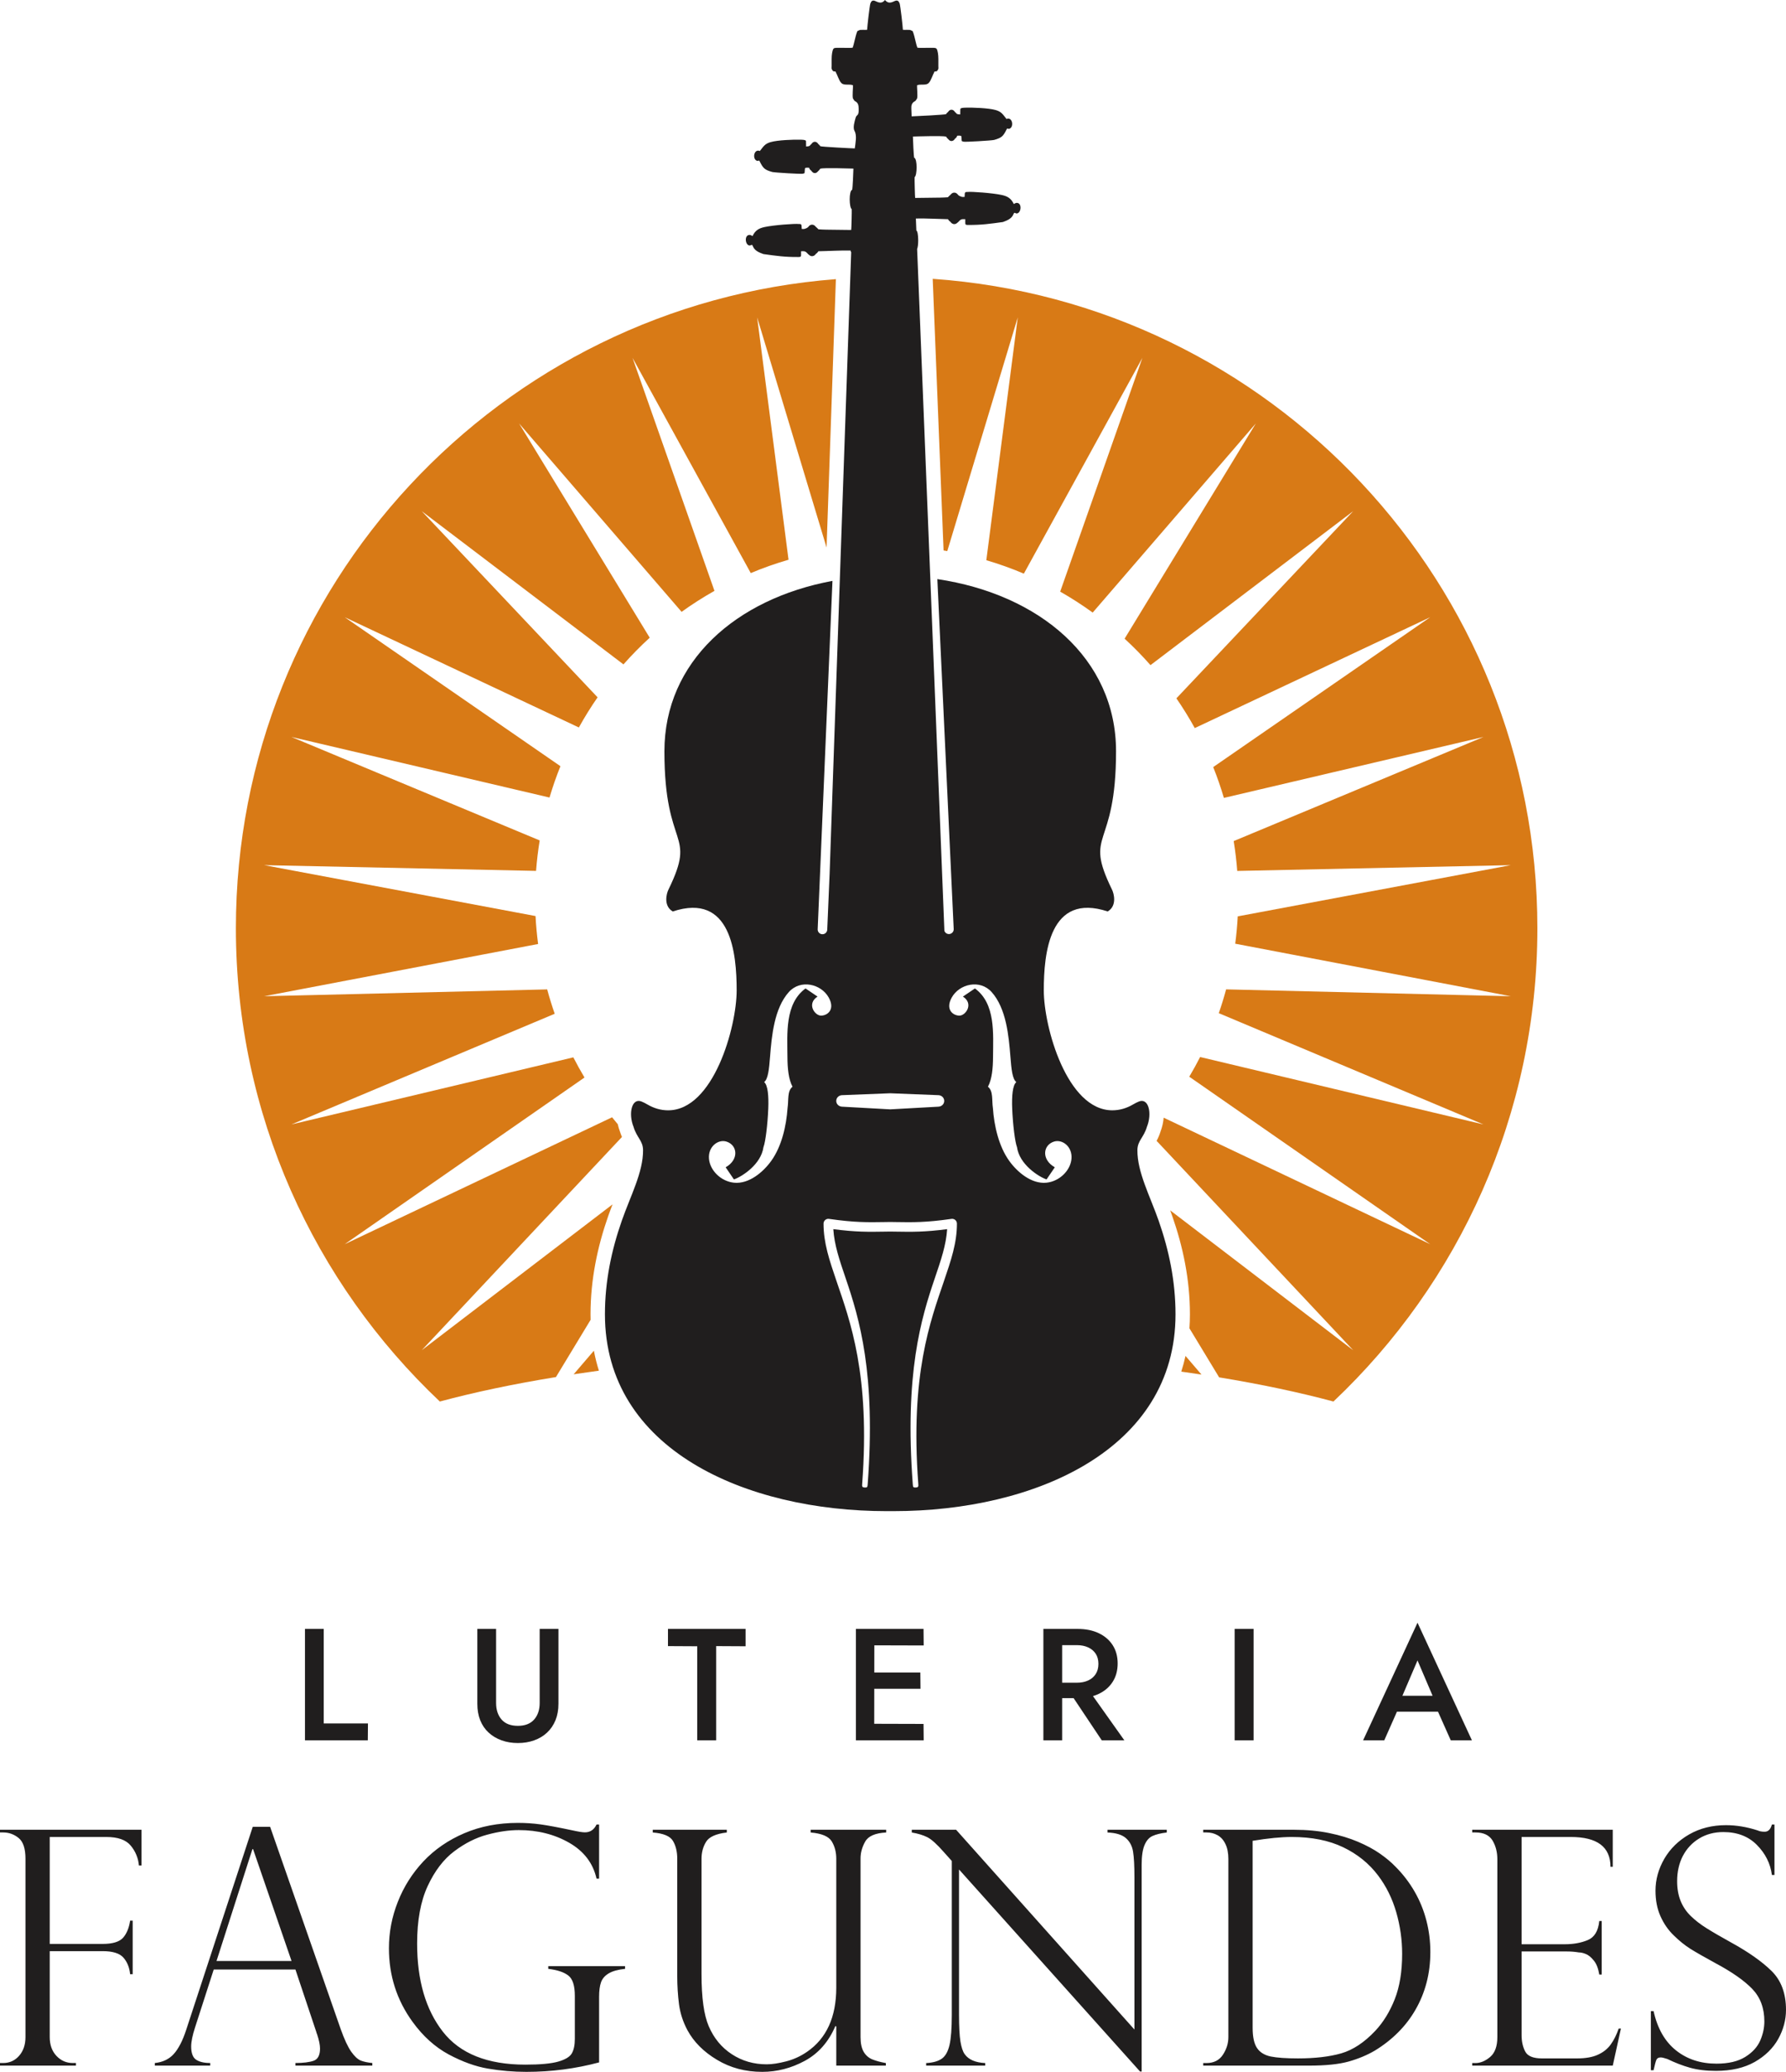
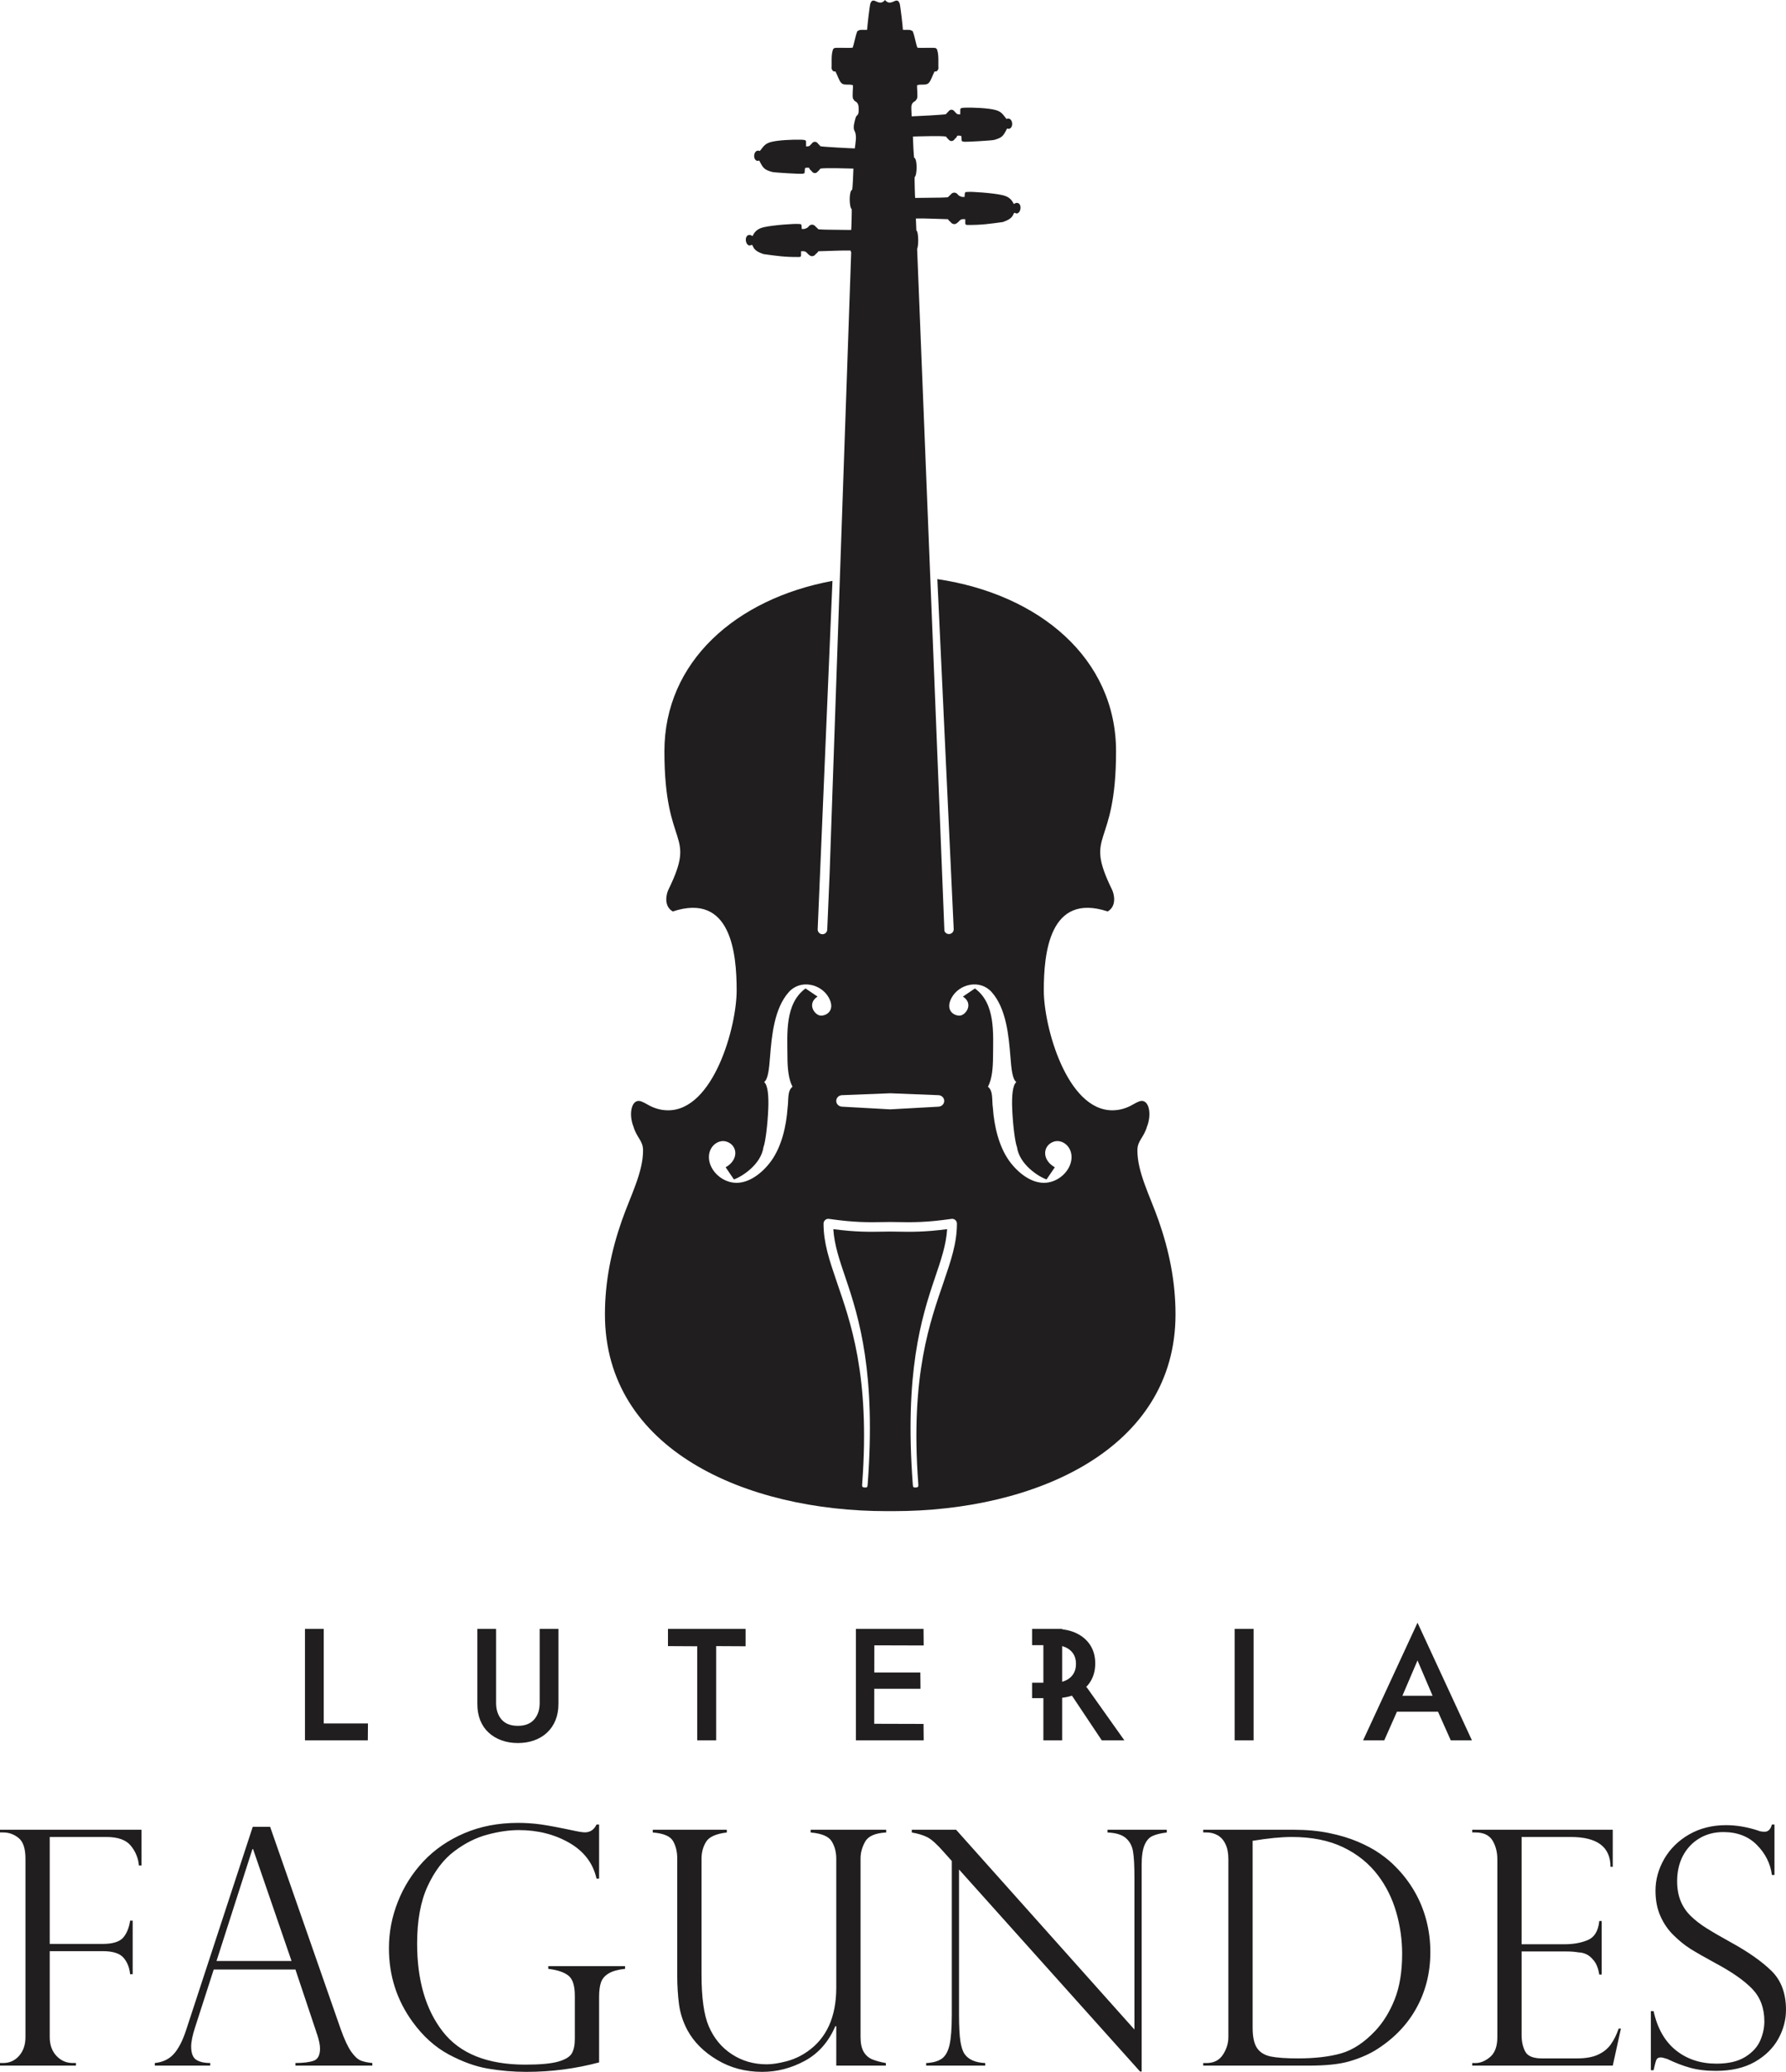
<svg xmlns="http://www.w3.org/2000/svg" viewBox="0 0 16565.21 19207.75" style="shape-rendering:geometricPrecision; text-rendering:geometricPrecision; image-rendering:optimizeQuality; fill-rule:evenodd; clip-rule:evenodd" version="1.1" height="192.243mm" width="165.795mm" xml:space="preserve">
  <defs>
    <style type="text/css">
   
    .fil1 {fill:#201E1E}
    .fil0 {fill:#D87A16}
    .fil2 {fill:#201E1E;fill-rule:nonzero}
   
  </style>
  </defs>
  <g id="Camada_x0020_1">
-     <path d="M8650.88 2584.96c3133.99,219.23 5608.43,2830.72 5608.43,6020.44 0,1728.68 -726.92,3287.43 -1891.54,4387.78 -316.65,-85.04 -672.54,-160.34 -1060.23,-224.01l-275.35 -454.51c2.92,-42.57 4.47,-85.92 4.47,-130.05 0,-161.16 -16.17,-318.22 -45.04,-471.68 -28.47,-151.23 -69.43,-297.96 -119.51,-440.92 -5.9,-16.87 -12.1,-33.88 -18.49,-51.01l1697.34 1296.82 -1823.46 -1941.25c12.77,-23.47 25.37,-50.8 36.27,-86.12 16.31,-42.18 25.85,-86.45 29.17,-128.71l2472.3 1172.94 -2234.79 -1552.75c35.41,-59.7 69.08,-120.58 100.7,-182.64l2628.36 625.25 -2455.26 -1031.69c25.19,-72.41 47.84,-145.99 67.98,-220.61l2639.94 63.65 -2555.45 -487.1c10.95,-83.5 18.73,-168 23.25,-253.36l2532.2 -474.75 -2536.84 53.49c-6.99,-93.43 -18.12,-185.71 -32.83,-276.78l2317.01 -965.38 -2407.97 565.14c-28.69,-97.25 -61.71,-192.62 -98.97,-285.85l2012.68 -1389.44 -2183.79 1028c-52.32,-94.93 -109.24,-186.93 -170.43,-275.78l1639.94 -1735.34 -1880.18 1427.55c-75.68,-85.88 -155.8,-167.75 -240.01,-245.24l1217.12 -1995.45 -1513.12 1753.48c-96.67,-70.06 -197.3,-134.94 -301.54,-194.25l762.25 -2166.83 -1099.19 2000.1c-112.9,-47.92 -229.15,-89.43 -348.15,-124.55l291.61 -2251.07 -653.73 2166.38c-11.44,-1.99 -22.9,-3.93 -34.38,-5.8l-100.75 -2518.08zm-984.36 2491.26l-643.88 -2133.75 291.03 2246.74c-119.78,34.73 -236.73,76.08 -350.4,123.76l-1096.37 -1994.98 759.77 2159.77c-105.4,59.32 -207.18,124.26 -304.91,194.54l-1507.26 -1746.71 1211.64 1986.47c-85.54,78.04 -166.77,160.7 -243.58,247.37l-1871.14 -1420.71 1631.21 1726.12c-62.42,89.94 -120.4,183.17 -173.68,279.38l-2171.81 -1022.36 2000.88 1381.3c-38.21,94.76 -71.99,191.76 -101.32,290.68l-2393.83 -561.84 2302.86 959.49c-15.21,92.87 -26.59,187.03 -33.79,282.36l-2521.73 -53.19 2516.9 471.89c4.52,87.31 12.58,173.67 23.83,259.04l-2540.72 484.28 2624.91 -63.28c20.61,76.41 43.92,151.71 69.84,225.8l-2442.09 1026.15 2614.83 -622.03c32.45,63.57 67.08,125.82 103.51,186.89l-2224.08 1545.3 2479.95 -1176.57c17.33,21.63 34.9,43.06 52.74,64.24 4.93,22.89 11.66,45.78 20.29,68.1 5.8,18.76 12.06,35.26 18.57,50.13l-1857.27 1977.22 1770.12 -1352.43c-13.99,35.85 -27.5,71.57 -39.77,106.62 -50.08,142.96 -91.05,289.69 -119.5,440.92 -28.89,153.47 -45.05,310.52 -45.05,471.68 0,17.21 0.26,34.26 0.71,51.23l-321.46 530.64c-394.2,64.2 -755.81,140.44 -1076.98,226.7 -1164.62,-1100.34 -1891.54,-2659.09 -1891.54,-4387.78 0,-3175.01 2451.56,-5777.35 5564.98,-6017.52l-86.4 2488.34zm3477.4 7667.16l-148.26 -172.87c-11.01,49.74 -24.19,98.23 -39.38,145.5 63.28,8.82 125.83,17.95 187.64,27.37zm-5635.69 -221.28l-187.53 218.64c76.9,-11.61 154.96,-22.78 234.09,-33.49 -18.82,-59.78 -34.43,-121.48 -46.56,-185.15z" class="fil0" />
    <path d="M8256.93 14009.23c-11.06,0.08 -22.14,0.23 -33.2,0.23 -1306.46,0 -2612.91,-570.41 -2612.91,-1824.85l0 0c0,-307.56 60.92,-595.26 156.72,-868.77 80.25,-229.1 198.33,-449.31 196.78,-652.99 -0.68,-88.45 -58.42,-115.26 -88.18,-216.06 -49.93,-123.68 -16.66,-270.48 73.44,-235.15 16.39,6.42 34.59,15.53 55.6,27.88 59.22,34.83 123.91,54.02 191.67,54.02 419.98,0 635.67,-770.6 635.67,-1112 0,-342.17 -51.58,-909.99 -592.41,-731.64 -87.81,-50.28 -59.48,-165.62 -39.1,-204.75 264.68,-544 -38.57,-354.05 -38.57,-1280.17l0 0c0,-830.82 663.22,-1413.92 1558.65,-1579.68l-137.04 3229.69c-0.96,24.5 18.12,45.15 42.62,46.11 24.5,0.96 45.14,-18.12 46.1,-42.62l22.02 -519.16 200.06 -5761.94c-3.81,-5.6 -5.28,-4.44 -5.01,-14.5 -94.33,-2.5 -202.68,4.66 -299,6.38 -1.18,1.66 -2.47,3.38 -3.87,5.12 -4.08,7.04 -10.19,13.17 -17.72,17.89 -0.61,0.49 -1.22,0.99 -1.84,1.47 -8.57,12.99 -21.26,21.22 -35.43,21.22 -10.7,0 -20.56,-4.7 -28.45,-12.6 -4.16,-2.73 -8.25,-6.28 -12.24,-10.79 -9.95,-11.24 -20.66,-21.25 -33.89,-22.36 -7.67,-0.65 -19.5,-0.03 -27.53,0.1 -0.27,11.83 0.88,29.29 -0.34,40.23 -1.47,13.33 -11.13,12.93 -25.49,13.05 -125.45,1.08 -204.99,-10.81 -322.94,-27.02 -34.42,-12.47 -74.18,-27.58 -93.01,-62 -4.73,-8.64 -6.95,-19.47 -14.76,-24.34 -10.02,4.15 -16.2,7.8 -22.92,6.78 -41.48,-6.27 -48.64,-104.31 6.77,-97.7 7.18,0.86 13.07,5.41 22.62,10.52 24.82,-52.75 58.13,-72.56 112.92,-84.21 87.05,-18.51 279.91,-32.39 315.56,-27.99 13.41,1.65 19.37,-3.3 25.19,10.2 2.17,5.06 1.03,26.72 2.85,35.9 6.23,0.09 15.2,0.52 21.34,0.25 4.7,-0.22 17.83,-5.43 27.37,-9.89 3.25,-3.19 6.98,-6.04 11.13,-8.48 8.57,-13.32 21.43,-21.8 35.81,-21.8 13.35,0 25.39,7.3 33.9,19.01 2.32,1.92 4.73,4.03 7.25,6.32 3.66,2.72 6.9,5.81 9.64,9.17 2.73,2.69 5.58,5.57 8.55,8.63 24.13,1.3 48.24,3.27 72.44,3.29l227.79 2.82c3.47,0.11 1.49,0.05 3.31,-0.8 2.06,-4.55 6.29,-175.96 4.85,-192.44 -22.99,-11.71 -28.13,-169.93 4.78,-180.04 3.47,-12.79 10.86,-164.51 11.04,-195.89 -53.66,-1.41 -267.01,-8.28 -307.49,0.45 -2.41,4.84 -5.69,9.26 -9.64,13.13 -1.22,1.33 -2.73,2.96 -4.71,5.26 -2.54,2.94 -5.09,5.41 -7.63,7.45 -7.5,9.69 -17.41,15.59 -28.28,15.59 -13.02,0 -24.67,-8.47 -32.44,-21.8 -10.3,-6.69 -17.86,-16.5 -20.95,-27.85 -12.3,-1.49 -28.66,-0.68 -34.87,1.26 -6.09,1.92 -4.92,39.49 -6.71,45.97 -1.03,3.74 -4.87,5.74 -17.55,8.41 -18.01,3.8 -252.56,-9.99 -282.55,-16.2 -70.89,-20.2 -84.56,-34.17 -116.27,-98.04 -1.67,-3.36 -3.43,-6.16 -5.35,-7.91 -11.85,0.56 -10.57,5.79 -20.99,1.97 -44.16,-16.19 -27.52,-113.85 27.49,-90.43 32.4,-40.36 45.02,-66.68 98.99,-82.37 68.69,-19.95 217.06,-24.09 273.6,-22.58 11.75,0.32 50.61,-0.65 55.6,11.82l0.93 51.2c33.88,-2.58 21.84,-3.16 33.35,-6.82 3.71,-5.78 8.72,-10.81 14.68,-14.79l0.81 -0.75c7.76,-13.12 19.32,-21.45 32.23,-21.45 12.32,0 23.4,7.57 31.15,19.68 0.99,1.01 1.99,2.1 2.97,3.25 6.44,4.54 11.71,10.32 15.33,16.95l1.29 1.07c7.01,5.79 298.64,20.57 319.93,20.56 5.29,-48.27 21.94,-118.83 -2.64,-162.03 -17.2,-30.23 0.85,-88.63 9.84,-120.95 9.99,-35.97 31.28,-11.18 28.74,-84.68 -0.99,-28.46 -2.01,-54.47 -34.71,-70.88 -6.28,-3.16 -12.11,-14.96 -16.16,-20.93 -1.47,-2.18 -1.65,-1.2 -2.49,-3.91 -7.04,-22.33 1.45,-99.41 0.52,-121.51 -29.12,-15.11 -83.88,4.76 -107.76,-21.34l-7.45 -8.67c-12.06,-13.78 -36.74,-77.85 -37.6,-78.52 -3.27,-2.73 -3.64,-3.84 -4.41,-8.34 -3.32,-19.45 -16.42,-6.14 -29.01,-16.37 -16.3,-22.1 -11.77,-20.68 -11.67,-48.1 0.12,-32 -1.64,-89.59 4.02,-116.98 11.19,-54.18 10.54,-48.41 71.9,-49.38 19.07,-0.3 108.73,2.37 118.21,-0.8 13.95,-31.24 23.57,-100.32 42.05,-148.5 4.37,-11.35 8.11,-6.5 22.22,-14.8 8.21,-4.84 56.92,-0.68 70.73,-3.13 1.06,-31.79 22.7,-219.11 29.79,-243.31 1.34,-4.58 1.47,-2.72 2.74,-5.16 1.36,-2.65 1.04,-2.87 2.38,-5.8 4.85,-10.61 13.28,-18.27 27.46,-16.32 23.54,3.25 63.86,43.48 103.42,-5.53 39.55,49.01 79.86,8.77 103.41,5.53 14.18,-1.96 22.61,5.71 27.46,16.32 1.34,2.93 1.02,3.15 2.39,5.8 1.26,2.44 1.39,0.58 2.73,5.16 7.09,24.2 28.74,211.52 29.79,243.31 13.82,2.45 62.52,-1.71 70.74,3.13 14.1,8.29 17.84,3.45 22.2,14.8 18.49,48.18 28.12,117.26 42.06,148.5 9.48,3.17 99.14,0.5 118.21,0.8 61.36,0.97 60.71,-4.81 71.9,49.38 5.66,27.39 3.9,84.98 4.02,116.98 0.11,27.42 4.64,26 -11.67,48.1 -12.58,10.22 -25.69,-3.09 -29.01,16.37 -0.77,4.51 -1.14,5.62 -4.41,8.34 -0.86,0.67 -25.54,64.74 -37.61,78.52l-7.45 8.67c-23.87,26.1 -78.62,6.23 -107.75,21.34 -0.93,22.09 7.56,99.17 0.53,121.51 -0.86,2.71 -1.03,1.73 -2.51,3.91 -4.04,5.97 -9.86,17.77 -16.15,20.93 -32.7,16.41 -35.89,42.43 -34.71,70.88l2.92 70.55c28.75,-0.41 311.89,-14.84 318.81,-20.54l1.29 -1.07c3.62,-6.62 8.88,-12.41 15.33,-16.94 0.98,-1.16 1.98,-2.25 2.97,-3.27 7.74,-12.09 18.83,-19.67 31.14,-19.67 12.91,0 24.47,8.33 32.24,21.45l0.81 0.75c5.95,3.98 10.96,9.01 14.68,14.79 11.51,3.68 -0.53,4.24 33.35,6.82l0.92 -51.2c5,-12.47 43.86,-11.5 55.6,-11.81 56.55,-1.52 204.92,2.62 273.6,22.57 53.98,15.69 66.59,42.01 98.99,82.37 55.01,-23.42 71.65,74.24 27.5,90.43 -10.42,3.82 -9.14,-1.41 -20.99,-1.97 -1.93,1.75 -3.68,4.55 -5.36,7.9 -31.71,63.88 -45.37,77.84 -116.26,98.04 -29.99,6.21 -264.54,20 -282.56,16.21 -12.68,-2.68 -16.52,-4.68 -17.54,-8.4 -1.8,-6.49 -0.62,-44.06 -6.72,-45.98 -6.2,-1.95 -22.57,-2.75 -34.87,-1.26 -3.08,11.35 -10.64,21.15 -20.94,27.85 -7.77,13.33 -19.42,21.8 -32.45,21.8 -10.86,0 -20.77,-5.89 -28.27,-15.59 -2.55,-2.05 -5.1,-4.52 -7.63,-7.46 -1.98,-2.3 -3.49,-3.93 -4.71,-5.26 -3.96,-3.86 -7.23,-8.28 -9.64,-13.12 -40.49,-8.72 -253.82,-1.86 -307.49,-0.45 0.18,31.38 7.57,183.09 11.04,195.88 32.9,10.11 27.76,168.35 4.78,180.04 -1.45,16.5 2.79,187.91 4.84,192.44 1.83,0.86 -0.16,0.91 3.32,0.81l227.79 -2.83c24.2,-0.02 48.31,-1.99 72.43,-3.28 2.99,-3.07 5.83,-5.94 8.56,-8.64 2.74,-3.36 5.97,-6.44 9.64,-9.16 2.53,-2.3 4.94,-4.41 7.25,-6.32 8.51,-11.71 20.55,-19.01 33.9,-19.01 14.38,0 27.24,8.47 35.81,21.8 4.15,2.44 7.88,5.29 11.13,8.47 9.52,4.48 22.66,9.68 27.37,9.9 6.14,0.28 15.11,-0.16 21.34,-0.25 1.82,-9.18 0.67,-30.85 2.85,-35.91 5.81,-13.48 11.78,-8.54 25.18,-10.19 35.66,-4.41 228.51,9.47 315.56,27.99 54.8,11.65 88.11,31.45 112.93,84.21 9.55,-5.13 15.44,-9.67 22.62,-10.52 55.4,-6.62 48.26,91.42 6.76,97.7 -6.72,1.02 -12.9,-2.64 -22.92,-6.78 -7.8,4.87 -10.02,15.71 -14.76,24.34 -18.83,34.43 -58.58,49.53 -93.01,62 -117.95,16.21 -197.48,28.09 -322.93,27.03 -14.36,-0.13 -24.02,0.27 -25.5,-13.06 -1.21,-10.93 -0.06,-28.4 -0.34,-40.23 -8.02,-0.13 -19.84,-0.76 -27.52,-0.11 -13.23,1.13 -23.94,11.12 -33.89,22.37 -3.99,4.51 -8.09,8.06 -12.25,10.79 -7.87,7.89 -17.73,12.59 -28.44,12.59 -14.17,0 -26.86,-8.22 -35.43,-21.21 -0.62,-0.49 -1.24,-0.97 -1.84,-1.47 -7.54,-4.73 -13.65,-10.85 -17.72,-17.89 -1.4,-1.74 -2.69,-3.46 -3.87,-5.12 -95.77,-1.73 -203.4,-8.79 -297.33,-6.42l4.62 111.47c9.52,2.24 17.1,41.96 17.1,90.63 0,35.66 -4.07,66.51 -9.99,81.34l252.87 6320.54c6.27,18.03 23.8,30.63 43.86,29.76 24.5,-1.06 43.5,-21.78 42.44,-46.27l-151.68 -3244.37c944.98,140.07 1657.37,735.06 1657.37,1596.12l0 0c0,926.12 -303.25,736.17 -38.57,1280.17 20.38,39.14 48.72,154.48 -39.1,204.75 -540.83,-178.35 -592.41,389.48 -592.41,731.64 0,341.41 215.69,1112 635.67,1112 67.75,0 132.45,-19.19 191.67,-54.02 21.01,-12.35 39.22,-21.45 55.6,-27.88 90.09,-35.33 123.36,111.46 73.44,235.15 -29.76,100.8 -87.5,127.61 -88.18,216.06 -1.55,203.67 116.53,423.89 196.78,652.99 95.8,273.51 156.72,561.22 156.72,868.77l0 0c0,1254.44 -1306.46,1824.85 -2612.91,1824.85 -11.06,0 -22.14,-0.15 -33.2,-0.23zm0 -3873.85l-447.48 17.76c-29.31,1.16 -53.33,24 -53.33,53.32 0,29.33 24.09,51.71 53.33,53.33l447.48 24.87 447.48 -24.87c29.24,-1.63 53.33,-24 53.33,-53.33 0,-29.32 -24.02,-52.17 -53.33,-53.32l-447.48 -17.76zm0 1193.32l-0.52 0 -51.04 0.78c-157.23,2.56 -278.39,4.53 -513.49,-29.12 -2.92,-0.61 -5.94,-0.93 -9.04,-0.93 -24.59,0 -44.54,19.95 -44.54,44.54 0,179.48 54.06,338.24 120.62,533.67 124.83,366.56 313.9,866.18 237.89,1877.55 -1.82,24.49 -2.38,33.21 22.12,35.04 24.5,1.83 26.91,-3.94 28.74,-28.43 77.35,-1029.28 -77.22,-1538.84 -204.53,-1912.69 -57.22,-168.02 -104.81,-307.79 -114.09,-453.91 209.09,27.38 327.38,25.46 477.73,23.01l50.17 -0.77 50.17 0.77c150.35,2.45 268.64,4.37 477.73,-23.01 -9.28,146.12 -56.87,285.89 -114.09,453.91 -127.31,373.86 -281.89,883.41 -204.53,1912.69 1.83,24.49 4.24,30.25 28.74,28.43 24.5,-1.83 23.94,-10.55 22.12,-35.04 -76.01,-1011.36 113.05,-1510.98 237.89,-1877.55 66.55,-195.43 120.62,-354.2 120.62,-533.67 0,-24.59 -19.95,-44.54 -44.54,-44.54 -3.1,0 -6.12,0.32 -9.04,0.93 -235.1,33.65 -356.25,31.68 -513.49,29.12l-51.04 -0.78 -0.52 0zm952.26 -1056.48c11.25,163.98 53.82,354.48 151.45,490.13 74.98,104.29 206.7,215.98 344.59,202.3 122.19,-12.16 223.79,-114.08 232.85,-222.04 9.45,-113.2 -85.27,-183.14 -161.79,-159.29 -103.86,32.32 -118.65,167.38 7.08,238.36l-76.64 112.6c-74.88,-25.8 -251.92,-139.09 -273.97,-299.46 -19.19,-49.37 -38.79,-212.52 -44.64,-357.86 -4.61,-114.23 3.65,-217.31 38.41,-245.21 -36.9,-27.57 -45.89,-120.4 -55.18,-238.32 -15.08,-189.81 -38.2,-444.92 -173.83,-596.3 -108,-120.53 -299.47,-76.04 -370.05,50.81 -60.56,108.93 8.25,165.96 69.54,167.81 59.23,1.8 137.94,-109.78 34.13,-176.65l111.49 -75.36c193.08,141.61 168.79,419.2 167.76,634.98 -0.47,105.24 -10.07,206.89 -47.05,276.14 50.87,40.22 34.59,123.53 45.86,197.35zm-1904.52 0c-11.25,163.98 -53.82,354.48 -151.45,490.13 -74.98,104.29 -206.7,215.98 -344.59,202.3 -122.19,-12.16 -223.79,-114.08 -232.85,-222.04 -9.45,-113.2 85.27,-183.14 161.79,-159.29 103.86,32.32 118.65,167.38 -7.08,238.36l76.64 112.6c74.88,-25.8 251.92,-139.09 273.97,-299.46 19.19,-49.37 38.79,-212.52 44.64,-357.86 4.61,-114.23 -3.65,-217.31 -38.41,-245.21 36.9,-27.57 45.89,-120.4 55.18,-238.32 15.08,-189.81 38.2,-444.92 173.83,-596.3 108,-120.53 299.47,-76.04 370.05,50.81 60.56,108.93 -8.25,165.96 -69.54,167.81 -59.23,1.8 -137.94,-109.78 -34.13,-176.65l-111.49 -75.36c-193.08,141.61 -168.79,419.2 -167.76,634.98 0.47,105.24 10.07,206.89 47.05,276.14 -50.87,40.22 -34.59,123.53 -45.86,197.35z" class="fil1" />
-     <path d="M2828.61 15101.35l0 1032.73 582.76 0 1.48 -156.39 -410.15 0 0 -876.35 -174.09 0zm1598.59 0l0 693.4c0,57.05 8.85,107.95 26.56,152.7 17.7,44.75 43.52,82.87 77.45,114.34 33.93,31.47 74.02,55.57 120.25,72.29 46.22,16.72 96.88,25.08 151.95,25.08 55.08,0 105.74,-8.36 151.96,-25.08 46.23,-16.72 86.07,-40.81 119.51,-72.29 33.44,-31.47 59.26,-69.59 77.45,-114.34 18.19,-44.75 27.3,-95.65 27.3,-152.7l0 -693.4 -174.09 0 0 686.03c0,63.93 -17.22,115.32 -51.64,154.17 -34.43,38.86 -84.59,58.28 -150.49,58.28 -66.87,0 -117.28,-19.42 -151.22,-58.28 -33.93,-38.85 -50.9,-90.24 -50.9,-154.17l0 -686.03 -174.09 0zm1768.25 159.33l271.47 1.48 0 871.92 175.56 0 0 -873.4 272.94 1.48 0 -160.81 -719.96 0 0 159.33zm1849.4 873.4l522.27 0 -1.48 -151.96 -519.31 -1.48 -1.48 153.44zm0 -880.77l522.27 1.48 -1.48 -153.44 -519.31 0 -1.48 151.96zm0 402.76l492.76 0 -1.47 -150.48 -489.81 0 -1.48 150.48zm-106.23 -554.72l0 1032.73 169.66 0 1.48 -1032.73 -171.14 0zm1951.2 539.98l329 492.76 209.49 0 -349.65 -492.76 -188.84 0zm-212.46 -539.98l0 1032.73 174.09 0 0 -1032.73 -174.09 0zm103.28 150.48l208.02 0c39.34,0 74.01,6.88 104.01,20.66 29.99,13.77 53.35,33.44 70.08,59.01 16.72,25.57 25.08,57.04 25.08,94.42 0,36.39 -8.36,67.62 -25.08,93.69 -16.73,26.06 -40.09,45.98 -70.08,59.75 -30,13.77 -64.67,20.65 -104.01,20.65l-208.02 0 0 143.11 215.39 0c74.75,0 139.91,-13.28 195.48,-39.84 55.57,-26.56 98.61,-63.93 129.09,-112.12 30.49,-48.19 45.74,-104.75 45.74,-169.66 0,-64.91 -15.25,-121.23 -45.74,-168.92 -30.48,-47.7 -73.52,-84.83 -129.09,-111.38 -55.57,-26.56 -120.74,-39.84 -195.48,-39.84l-215.39 0 0 150.48zm1670.87 -150.48l0 1032.73 175.57 0 0 -1032.73 -175.57 0zm1425.98 767.17l545.87 0 -33.93 -147.53 -479.49 0 -32.45 147.53zm269.99 -475.05l163.76 383.58 4.43 42.78 140.16 314.25 196.21 0 -504.56 -1090.27 -504.57 1090.27 196.22 0 143.11 -323.1 2.95 -38.36 162.29 -379.15z" class="fil2" />
+     <path d="M2828.61 15101.35l0 1032.73 582.76 0 1.48 -156.39 -410.15 0 0 -876.35 -174.09 0zm1598.59 0l0 693.4c0,57.05 8.85,107.95 26.56,152.7 17.7,44.75 43.52,82.87 77.45,114.34 33.93,31.47 74.02,55.57 120.25,72.29 46.22,16.72 96.88,25.08 151.95,25.08 55.08,0 105.74,-8.36 151.96,-25.08 46.23,-16.72 86.07,-40.81 119.51,-72.29 33.44,-31.47 59.26,-69.59 77.45,-114.34 18.19,-44.75 27.3,-95.65 27.3,-152.7l0 -693.4 -174.09 0 0 686.03c0,63.93 -17.22,115.32 -51.64,154.17 -34.43,38.86 -84.59,58.28 -150.49,58.28 -66.87,0 -117.28,-19.42 -151.22,-58.28 -33.93,-38.85 -50.9,-90.24 -50.9,-154.17l0 -686.03 -174.09 0zm1768.25 159.33l271.47 1.48 0 871.92 175.56 0 0 -873.4 272.94 1.48 0 -160.81 -719.96 0 0 159.33zm1849.4 873.4l522.27 0 -1.48 -151.96 -519.31 -1.48 -1.48 153.44zm0 -880.77l522.27 1.48 -1.48 -153.44 -519.31 0 -1.48 151.96zm0 402.76l492.76 0 -1.47 -150.48 -489.81 0 -1.48 150.48zm-106.23 -554.72l0 1032.73 169.66 0 1.48 -1032.73 -171.14 0zm1951.2 539.98l329 492.76 209.49 0 -349.65 -492.76 -188.84 0zm-212.46 -539.98l0 1032.73 174.09 0 0 -1032.73 -174.09 0zm103.28 150.48c39.34,0 74.01,6.88 104.01,20.66 29.99,13.77 53.35,33.44 70.08,59.01 16.72,25.57 25.08,57.04 25.08,94.42 0,36.39 -8.36,67.62 -25.08,93.69 -16.73,26.06 -40.09,45.98 -70.08,59.75 -30,13.77 -64.67,20.65 -104.01,20.65l-208.02 0 0 143.11 215.39 0c74.75,0 139.91,-13.28 195.48,-39.84 55.57,-26.56 98.61,-63.93 129.09,-112.12 30.49,-48.19 45.74,-104.75 45.74,-169.66 0,-64.91 -15.25,-121.23 -45.74,-168.92 -30.48,-47.7 -73.52,-84.83 -129.09,-111.38 -55.57,-26.56 -120.74,-39.84 -195.48,-39.84l-215.39 0 0 150.48zm1670.87 -150.48l0 1032.73 175.57 0 0 -1032.73 -175.57 0zm1425.98 767.17l545.87 0 -33.93 -147.53 -479.49 0 -32.45 147.53zm269.99 -475.05l163.76 383.58 4.43 42.78 140.16 314.25 196.21 0 -504.56 -1090.27 -504.57 1090.27 196.22 0 143.11 -323.1 2.95 -38.36 162.29 -379.15z" class="fil2" />
    <path d="M-0 16988.2l0 -24.84 1312.27 0 0 330.98 -23.82 0c-6.08,-67.91 -30.91,-129.25 -75.02,-182.97 -44.1,-54.23 -119.62,-81.1 -226.57,-81.1l-525.62 0 0 991.43 490.14 0c92.75,0 156.11,-19.26 190.07,-57.27 33.46,-38.02 55.25,-90.73 65.39,-158.14l23.82 0 0 496.21 -23.82 0c-6.08,-62.34 -26.87,-113.53 -61.85,-153.58 -34.97,-40.04 -99.84,-60.32 -193.61,-60.32l-490.14 0 0 796.79c0,71.98 20.78,130.27 62.34,174.36 41.56,44.1 91.75,65.89 150.04,65.89l30.91 0 0 24.33 -704.54 0 0 -24.33 29.9 0c59.31,0 108.48,-22.3 147.5,-66.9 39.03,-44.61 58.8,-102.39 58.8,-173.35l0 -1653.9c0,-93.77 -21.29,-158.14 -63.87,-192.1 -42.58,-34.46 -90.22,-51.19 -142.44,-51.19l-29.9 0zm2505.42 -52.22l653.86 1873.37c34.47,97.33 67.41,167.27 97.83,210.86 30.91,43.59 60.32,70.96 88.7,82.62 27.88,11.15 63.87,18.75 107.45,22.81l0 24.33 -713.16 0 0 -24.33c72.99,0 129.25,-7.09 168.78,-20.78 39.54,-13.69 59.31,-51.7 59.31,-113.03 0,-33.45 -9.12,-78.56 -27.88,-134.82 -4.06,-8.11 -6.08,-13.69 -6.08,-17.73l-194.13 -580.36 -757.76 0 -173.35 537.27c-23.82,73 -35.99,132.3 -35.99,176.4 0,61.33 15.72,102.38 46.13,122.65 30.91,20.27 74.51,30.41 130.77,30.41l0 24.33 -513.96 0 0 -24.33c72.99,-7.09 131.79,-34.97 175.88,-83.63 44.1,-49.17 82.62,-123.68 115.06,-223.53l617.36 -1882.5 161.18 0zm-497.23 1243.85l695.92 0 -356.82 -1037.05 -6.08 0 -333.01 1037.05zm3548.54 -763.34l-23.83 0c-31.93,-142.43 -116.07,-253.43 -252.41,-331.99 -136.85,-78.56 -292.97,-118.1 -468.35,-118.1 -90.72,0 -188.55,14.2 -293.47,42.57 -104.42,27.89 -206.29,79.07 -305.14,153.59 -98.83,74 -181.45,181.96 -246.84,322.87 -65.38,140.91 -97.83,318.82 -97.83,532.71 0,340.61 79.57,612.79 238.23,816.56 159.15,204.26 414.1,306.15 765.87,306.15 138.37,0 240.25,-9.63 305.64,-28.39 65.38,-18.75 107.46,-44.6 125.7,-77.04 18.24,-32.94 27.38,-76.53 27.38,-132.3l0 -400.93c0,-95.29 -20.78,-158.14 -61.84,-188.55 -41.06,-30.92 -102.39,-51.2 -184.5,-60.83l0 -25.35 712.14 0 0 25.35c-65.38,6.58 -116.07,20.78 -151.55,42.06 -35.99,21.29 -59.3,48.67 -71.47,82.62 -11.66,33.46 -17.73,78.06 -17.73,133.81l0 608.75c-217.95,58.29 -443,87.68 -674.64,87.68 -119.62,0 -238.23,-10.13 -354.8,-29.9 -117.09,-19.76 -238.73,-63.87 -365.96,-131.79 -126.71,-68.42 -238.73,-169.28 -335.54,-303.1 -145.47,-200.72 -218.46,-427.79 -218.46,-681.22 0,-147.5 27.38,-290.94 82.62,-430.33 54.74,-139.39 133.81,-264.58 237.22,-375.08 103.9,-110 230.11,-197.17 379.64,-261.04 149.52,-63.87 315.27,-95.8 497.73,-95.8 70.46,0 138.88,4.56 206.3,13.69 67.41,9.12 167.77,27.88 301.58,56.26 52.71,11.65 90.22,17.73 113.03,17.73 48.66,0 84.65,-24.33 107.45,-72.48l23.83 0 0 501.79zm2659.49 1733.48l-459.72 0 0 -361.9 -7.6 -6.08c-63.36,147.49 -157.63,254.95 -283.85,323.38 -126.2,68.42 -257.99,102.38 -395.35,102.38 -155.61,0 -295.51,-37 -419.18,-111.5 -124.18,-74.01 -215.41,-165.75 -274.21,-274.21 -41.56,-77.55 -67.41,-157.63 -78.56,-241.27 -10.64,-83.63 -16.22,-170.81 -16.22,-260.53l0 -1088.23c0,-65.38 -13.18,-120.13 -39.54,-164.74 -25.85,-44.6 -88.7,-70.96 -187.54,-78.56l0 -25.34 686.8 0 0 25.34c-100.86,11.66 -165.24,41.05 -193.11,87.69 -27.88,46.12 -41.56,98.33 -41.56,155.61l0 1069.99c0,217.95 22.3,378.62 66.9,482.53 47.65,111 118.61,197.17 213.9,259.51 94.79,62.35 202.75,93.77 323.38,93.77 50.69,0 110.49,-9.12 179.43,-26.86 69.45,-17.74 134.32,-47.14 194.64,-88.7 180.94,-123.67 271.68,-322.36 271.68,-595.57l0 -1194.67c0,-60.32 -13.69,-114.05 -41.56,-160.17 -27.88,-46.63 -93.26,-74.51 -196.15,-83.13l0 -25.34 700.49 0 0 25.34c-100.87,5.08 -165.75,32.95 -194.64,84.65 -28.89,51.2 -43.08,103.4 -43.08,155.61l0 1656.94c0,57.27 9.63,102.38 28.9,135.83 19.26,32.95 46.12,56.26 80.08,70.46 34.47,13.68 76.03,25.34 125.7,33.96l0 23.82zm2605.77 -2186.61l0 25.34c-55.24,6.59 -99.34,17.24 -131.28,31.93 -32.43,14.2 -57.27,42.58 -75.02,84.65 -17.73,42.07 -26.86,102.39 -26.86,181.46l0 1917.97 -14.71 0 -1679.24 -1873.37 0 1345.21c0,111.51 4.56,194.64 13.18,249.38 9.12,54.23 21.79,93.27 39.03,117.09 36.5,51.7 100.36,79.07 191.09,83.13l0 23.82 -547.92 0 0 -23.82c61.33,-3.05 109.49,-16.23 143.45,-39.54 33.96,-22.81 58.29,-65.38 72.99,-127.22 14.19,-61.85 21.28,-155.11 21.28,-279.79l0 -1426.82 -72.99 -81.61c-63.87,-72.99 -115.56,-119.62 -154.09,-138.88 -38.52,-19.26 -86.67,-33.96 -143.95,-43.59l0 -25.34 411.07 0 1653.9 1852.08 0 -1411.11c0,-105.94 -4.06,-185.01 -12.67,-237.72 -8.11,-52.22 -30.41,-94.28 -66.9,-126.21 -35.99,-31.43 -92.76,-48.66 -169.8,-51.71l0 -25.34 549.44 0zm338.07 24.84l0 -24.84 841.39 0c118.1,0 226.58,10.13 325.92,30.41 99.34,20.27 188.55,47.13 267.11,80.59 78.57,33.45 146.99,69.94 204.27,109.99 57.27,40.05 105.93,80.59 145.46,122.15 69.44,69.44 128.24,146.48 176.9,231.13 48.66,84.65 84.65,173.85 108.98,268.13 24.33,93.77 36.49,191.09 36.49,290.94 0,99.85 -11.65,195.14 -35.48,285.36 -23.82,90.22 -58.29,173.35 -102.89,250.39 -44.09,76.53 -97.32,145.97 -159.66,208.32 -61.84,62.34 -133.81,119.11 -215.92,169.29 -70.45,41.55 -151.04,75.52 -241.77,101.37 -91.23,25.85 -214.41,38.52 -369.5,38.52l-981.29 0 0 -23.82 29.9 0c67.91,0 119.11,-25.86 152.56,-77.04 33.96,-51.71 50.69,-105.94 50.69,-163.72l0 -1650.86c0,-55.24 -9.12,-101.87 -27.37,-139.38 -18.24,-38.02 -43.08,-64.88 -73.5,-81.61 -30.91,-17.24 -64.87,-25.34 -102.38,-25.34l-29.9 0zm458.2 77.54l0 1733.48c0,85.15 13.69,148 41.06,188.05 26.86,40.04 69.44,65.89 126.71,78.05 57.28,11.66 141.42,17.74 252.42,17.74 158.13,0 291.95,-15.72 400.93,-46.64 108.98,-31.42 214.41,-100.86 316.29,-208.82 75.02,-80.09 135.32,-178.42 180.94,-293.99 45.62,-116.07 68.43,-255.96 68.43,-420.7 0,-129.75 -18.25,-257.99 -54.74,-385.21 -37,-127.23 -92.76,-240.25 -167.78,-339.6 -84.14,-112.02 -192.6,-199.2 -324.39,-262.56 -132.29,-63.36 -291.45,-95.29 -477.47,-95.29 -96.3,0 -216.93,11.66 -362.41,35.48zm2036.57 -77.54l0 -24.84 1303.65 0 0 343.14 -21.28 0c0,-183.99 -122.66,-276.24 -368.49,-276.24l-455.67 0 0 994.46 400.93 0c79.07,0 150.03,-12.67 212.38,-38.52 62.35,-25.85 97.83,-84.65 106.95,-176.9l22.3 0 0 496.22 -22.3 0c-9.12,-56.26 -25.85,-99.85 -50.69,-129.76 -24.33,-30.41 -49.17,-50.69 -73.5,-60.32 -24.33,-10.14 -45.62,-14.7 -64.37,-14.7 -35.48,-6.08 -72.99,-9.12 -111.5,-9.12l-420.19 0 0 776c0,58.8 11.15,108.98 33.45,151.56 22.3,42.57 74,63.87 155.1,63.87l325.41 0c78.56,0 142.94,-11.15 193.11,-33.96 50.69,-22.81 90.73,-54.74 119.62,-95.3 29.4,-40.55 53.73,-89.71 73.5,-146.98l20.78 0 -75.53 343.14 -1303.65 0 0 -23.82 29.9 0c46.12,0 91.74,-18.75 136.34,-56.26 44.6,-38.02 66.91,-99.34 66.91,-184.5l0 -1647.81c0,-67.41 -15.21,-125.7 -45.11,-175.38 -30.41,-49.17 -83.13,-74 -158.14,-74l-29.9 0zm2803.45 394.33l-23.83 0c-13.68,-105.93 -60.32,-198.69 -138.88,-278.26 -78.56,-79.58 -182.47,-119.63 -311.21,-119.63 -84.14,0 -158.64,19.77 -224.04,59.31 -65.38,39.54 -115.56,93.77 -151.55,161.69 -35.48,68.42 -53.22,146.98 -53.22,234.68 0,68.42 10.65,129.25 31.93,181.96 21.29,53.21 52.71,99.85 94.28,140.4 41.56,40.55 90.73,78.56 146.99,113.54 56.26,35.48 132.29,79.57 228.59,132.8 160.17,88.19 284.85,175.88 374.07,263.56 89.2,87.69 133.81,207.82 133.81,360.38 0,92.76 -23.83,182.98 -71.98,269.66 -48.15,86.17 -120.64,157.63 -217.44,212.88 -97.32,55.25 -217.44,83.13 -360.89,83.13 -90.22,0 -169.8,-9.63 -239.24,-28.9 -69.44,-19.25 -139.38,-46.63 -210.85,-81.09 -29.9,-10.14 -50.19,-14.7 -60.83,-14.7 -20.78,0 -34.46,7.09 -41.05,22.3 -6.08,14.7 -15.21,46.63 -25.85,96.3l-25.35 0 0 -547.92 25.35 0c35.48,160.68 104.92,281.82 207.81,363.93 102.89,82.12 228.09,123.17 375.59,123.17 111,0 199.71,-20.78 266.61,-62.35 66.9,-41.56 113.03,-92.25 138.88,-151.55 25.85,-59.31 38.52,-118.61 38.52,-177.92 0,-123.16 -37.51,-223.02 -112.01,-301.07 -75.02,-77.55 -188.55,-157.12 -340.61,-238.23 -104.93,-57.28 -182.98,-101.88 -233.16,-133.31 -50.69,-31.93 -101.88,-72.99 -153.58,-123.67 -52.22,-50.19 -93.77,-110 -124.18,-178.93 -30.92,-68.43 -46.13,-147.5 -46.13,-236.71 0,-102.89 27.38,-201.23 81.61,-295.51 54.74,-93.77 131.79,-169.28 231.63,-226.57 99.85,-56.77 213.4,-85.16 340.11,-85.16 95.8,0 194.64,16.23 295.51,49.17 15.72,7.6 37,11.66 63.87,11.66 32.94,0 54.74,-22.3 66.9,-66.9l23.83 0 0 467.83z" class="fil2" />
  </g>
</svg>